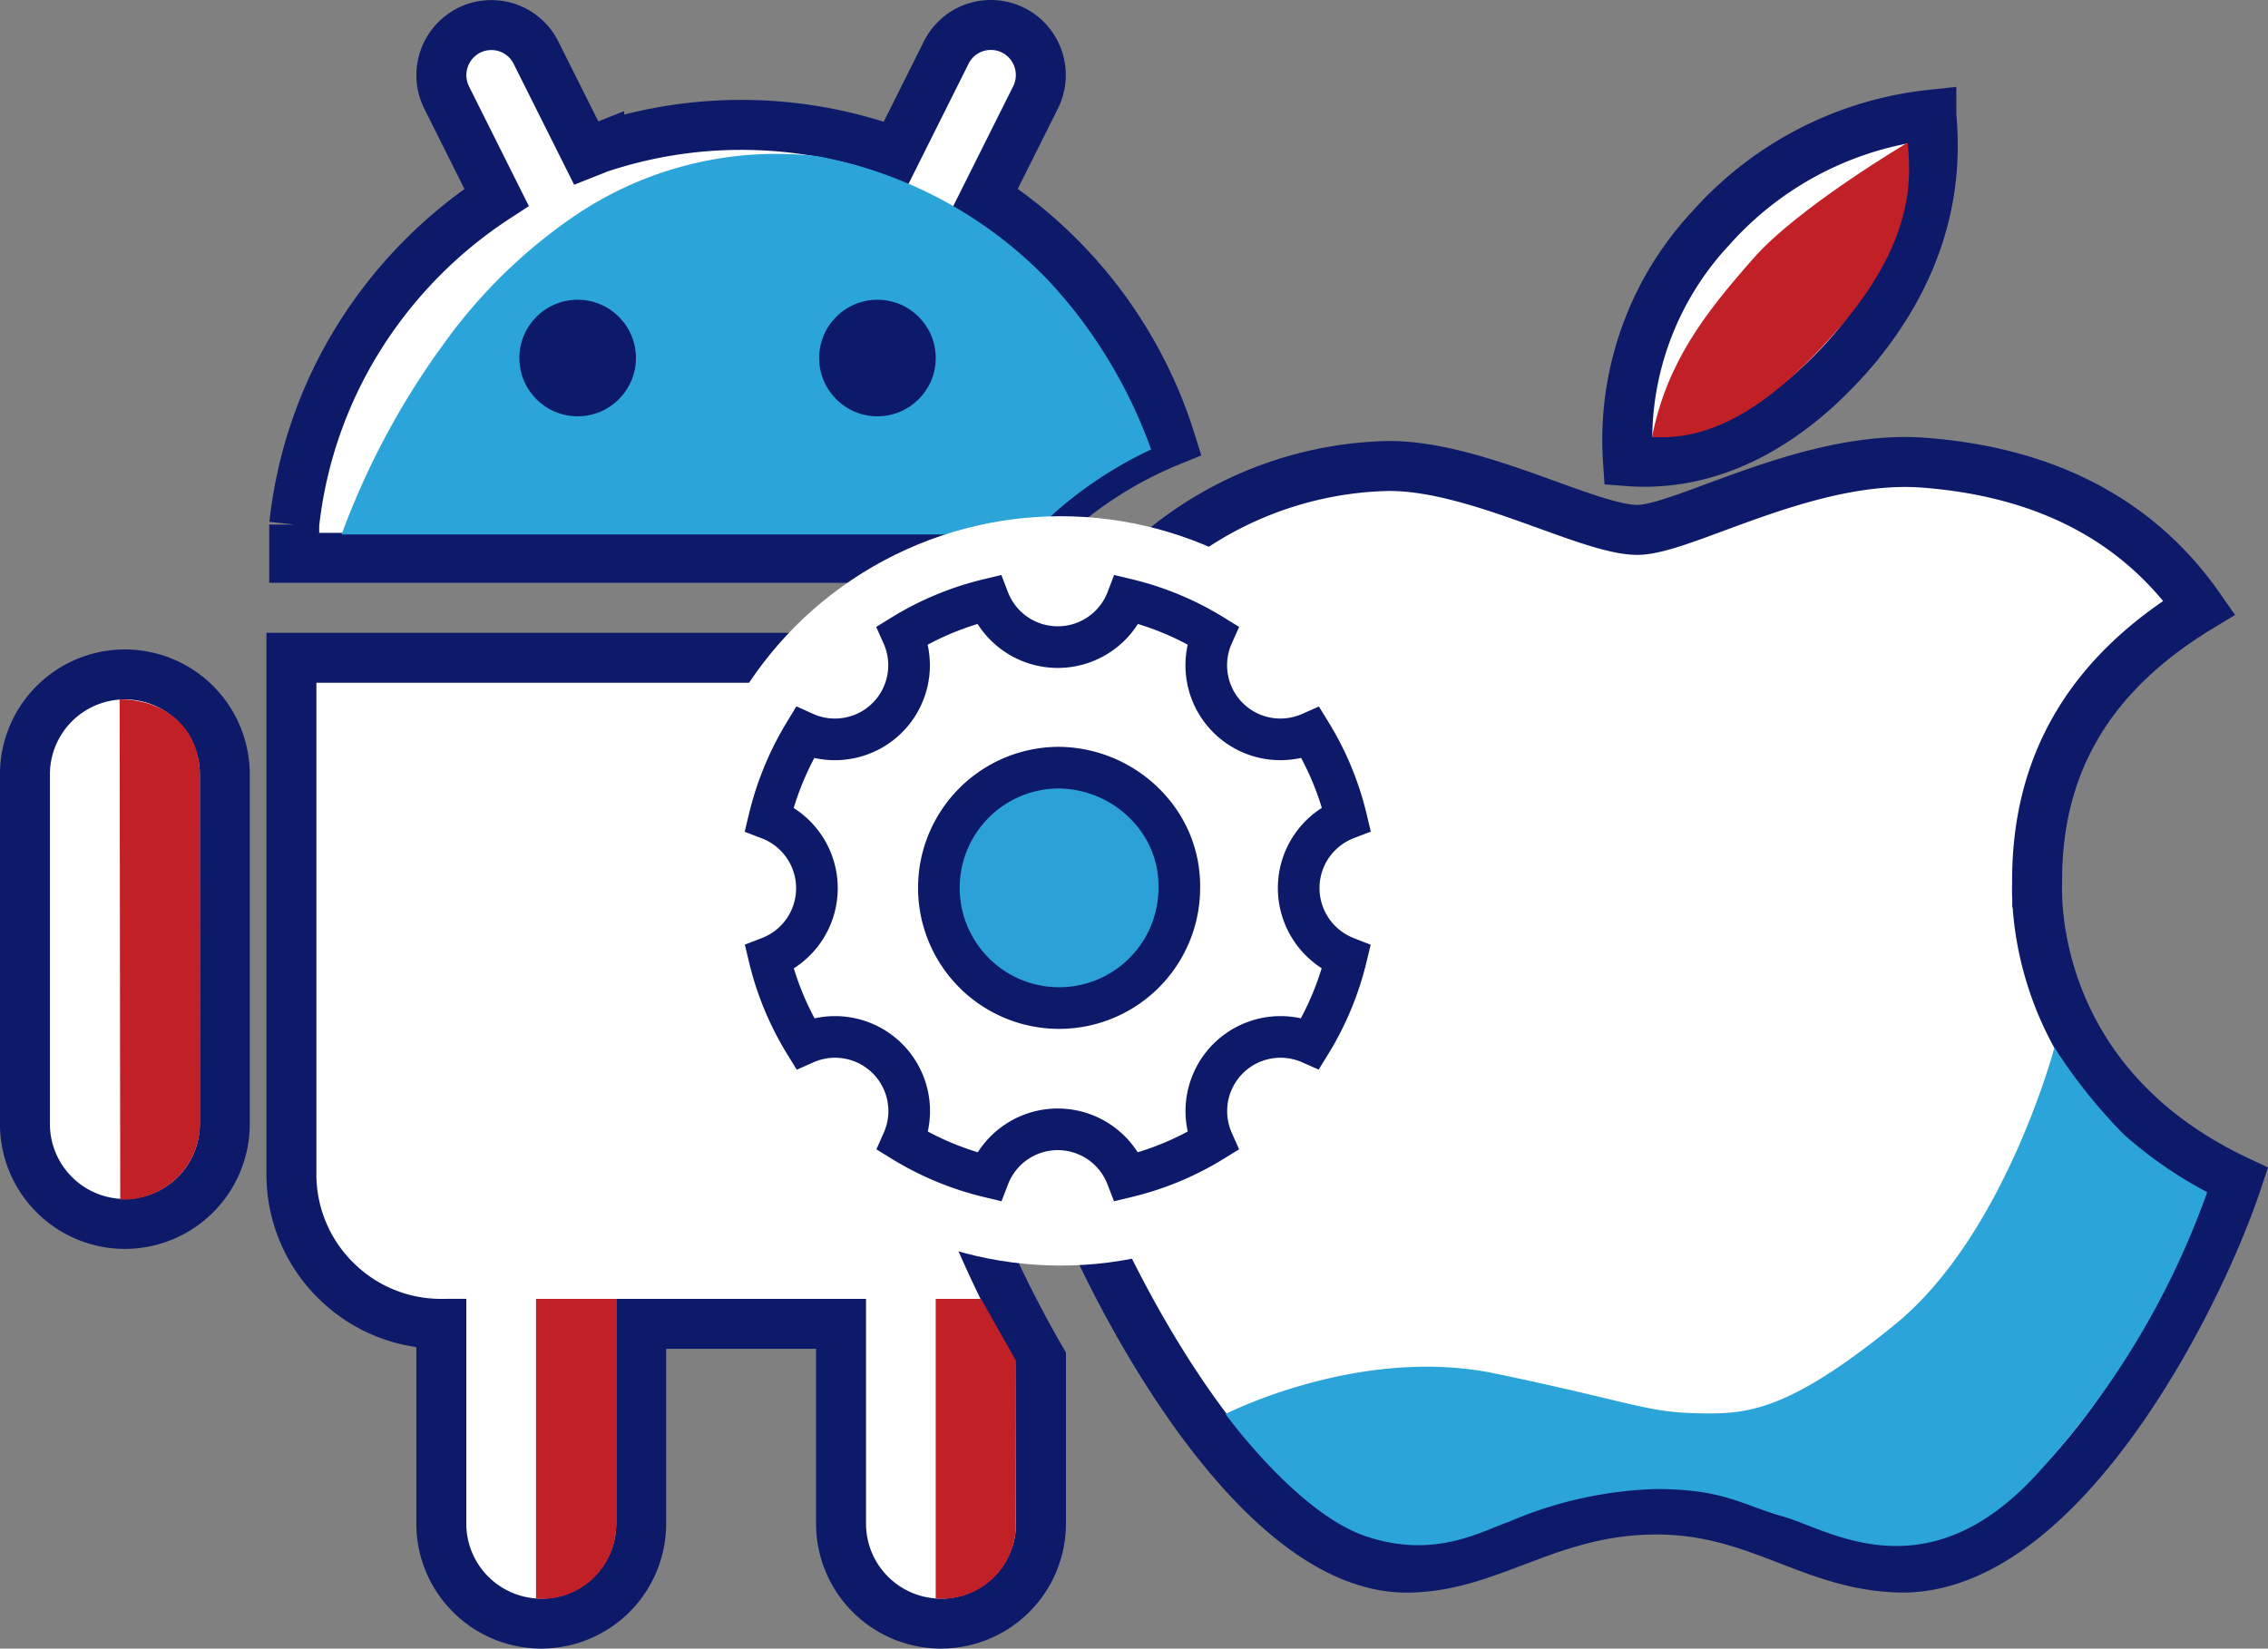
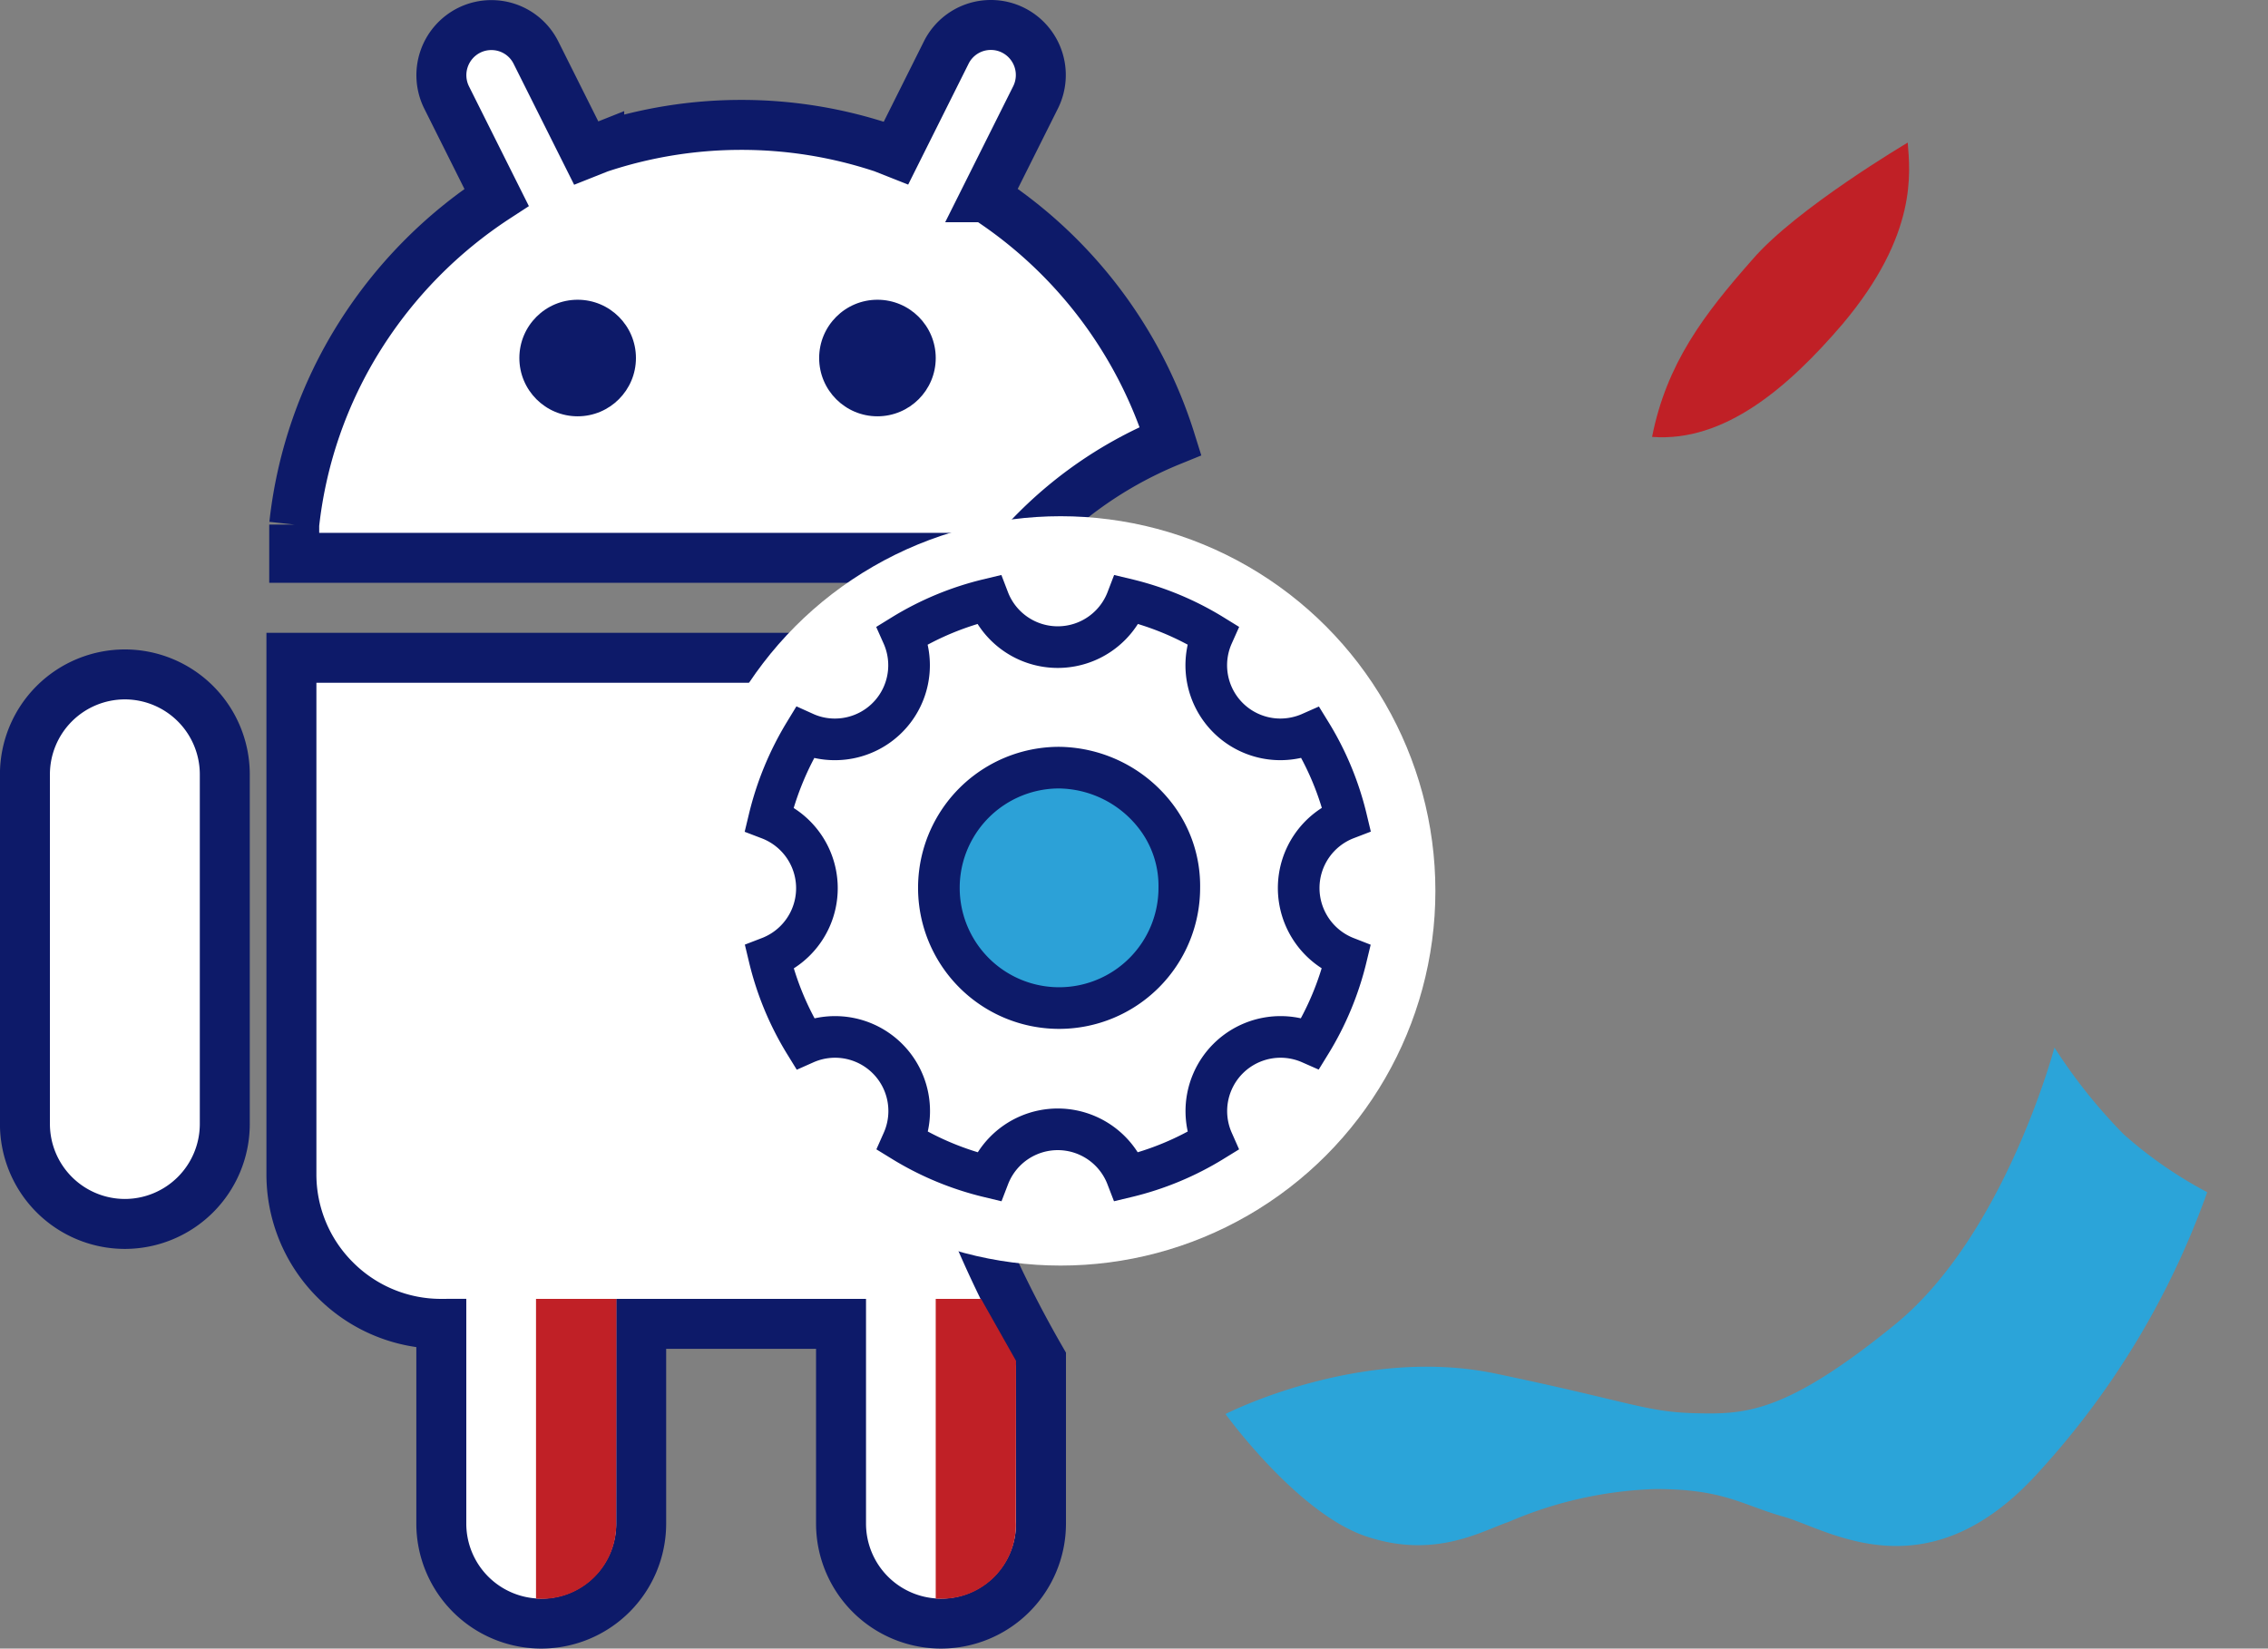
<svg xmlns="http://www.w3.org/2000/svg" width="136.174" height="99" viewBox="0 0 136.174 99">
  <rect x="0" y="0" width="136.174" height="99" fill="#808080" stroke="none" />
  <defs>
    <style>.a,.e{fill:#fff;}.a,.g{stroke:#0d1a69;}.a{stroke-width:3px;}.b{fill:#c02026;}.c{fill:#2ba4d9;}.d{fill:#0d1a69;}.f{fill:#2ca1d7;stroke:#2ca1d7;}.g{fill:none;stroke-width:2.5px;}</style>
  </defs>
  <g transform="translate(-1261.817 -1103)">
    <path class="a" d="M-3773,16020a6.006,6.006,0,0,1-6-6v-12h-12v12a6.006,6.006,0,0,1-6,6,6.006,6.006,0,0,1-6-6v-12a8.943,8.943,0,0,1-6.366-2.636A8.943,8.943,0,0,1-3812,15993v-31h39.5a33.518,33.518,0,0,0-2.717,13.759,53.633,53.633,0,0,0,3.088,17.4,70.913,70.913,0,0,0,5.134,10.97V16014A6.008,6.008,0,0,1-3773,16020Zm-49-24a6.008,6.008,0,0,1-6-6v-21a6.006,6.006,0,0,1,6-6,6.006,6.006,0,0,1,6,6v21A6.008,6.008,0,0,1-3822,15996Zm53.206-40h-43.038v-2a26.632,26.632,0,0,1,3.933-11.3,27.314,27.314,0,0,1,8.217-8.348l-3-6a3.012,3.012,0,0,1,1.343-4.028,2.979,2.979,0,0,1,1.34-.317,2.981,2.981,0,0,1,2.685,1.66l3.015,6.026.78-.31A26.954,26.954,0,0,1-3785,15930a26.9,26.9,0,0,1,8.52,1.375l.784.31,3.011-6.026A2.983,2.983,0,0,1-3770,15924a2.967,2.967,0,0,1,1.338.317,3.01,3.01,0,0,1,1.343,4.028l-3,6a27.076,27.076,0,0,1,11.107,14.636,24.4,24.4,0,0,0-9.581,7.019Z" transform="translate(5091.314 -14819.5)" />
-     <path class="b" d="M0,1C2.762,1,4.813,2.754,4.813,5.516l.014,20.793A4.6,4.6,0,0,1,.036,31.036Z" transform="translate(1269 1144)" />
-     <path class="c" d="M-3786.548,15954.595H-3828l0-.01a46.691,46.691,0,0,1,6.117-11.418,31.483,31.483,0,0,1,8.1-7.856,21.545,21.545,0,0,1,11.868-3.57,23.191,23.191,0,0,1,2.4.126,25.649,25.649,0,0,1,14,7.532,29.462,29.462,0,0,1,6.118,10.094,24.146,24.146,0,0,0-7.153,5.1Z" transform="translate(5110.33 -14819.5)" />
    <path class="b" d="M-3825.851,16018.506c-.081,0-.164,0-.245-.006v-18h2.722l2.1,3.72-.012,9.669A4.441,4.441,0,0,1-3825.851,16018.506Z" transform="translate(5144.095 -14819.5)" />
    <circle class="d" cx="3.5" cy="3.5" r="3.5" transform="translate(1293 1121)" />
    <circle class="d" cx="3.5" cy="3.5" r="3.5" transform="translate(1311 1121)" />
    <path class="b" d="M0,0H4.828L4.813,13.391A4.46,4.46,0,0,1,0,18Z" transform="translate(1294 1181)" />
    <g transform="translate(6.729 5.386)">
-       <path class="a" d="M61.586,48.36c-.039-7.149,3.195-12.545,9.74-16.519-3.662-5.24-9.195-8.123-16.5-8.688-6.916-.545-14.474,4.032-17.24,4.032-2.922,0-9.623-3.838-14.883-3.838C11.833,23.523.281,32.016.281,49.3A48.553,48.553,0,0,0,3.086,65.114C5.58,72.263,14.58,89.8,23.97,89.5c4.909-.117,8.377-3.487,14.766-3.487,6.195,0,9.409,3.487,14.883,3.487,9.468-.136,17.61-16.071,19.987-23.24-12.7-5.981-12.019-17.532-12.019-17.9ZM50.56,16.373c5.318-6.312,4.831-12.058,4.675-14.123a20.656,20.656,0,0,0-13.227,6.8,18.635,18.635,0,0,0-4.987,14.006c5.084.39,9.721-2.221,13.539-6.682Z" transform="translate(1315.813 1102.25)" />
      <path class="b" d="M51.292,12.131c4.545-5.394,4.05-9.137,3.917-10.9,0,0-6.681,3.945-9.326,7.022-2.913,3.3-5.15,6.238-6.025,10.65,4.345.333,8.171-2.958,11.434-6.771Z" transform="translate(1314.422 1104.947)" />
      <path class="c" d="M5032.4-14668.176s8.052-4.132,16.2-2.43,9.019,2.306,12,2.381,5.41.039,12-5.331,9.57-16.629,9.57-16.629a32.11,32.11,0,0,0,4.157,5.211,25.452,25.452,0,0,0,5.015,3.477,49.427,49.427,0,0,1-10.026,16.708c-6.69,7.518-12.591,3.614-15.332,2.8-2.587-.718-3.61-1.682-7.766-1.682a24.125,24.125,0,0,0-8.819,1.973c-1.622.553-4.454,2.259-8.58.861S5032.4-14668.176,5032.4-14668.176Z" transform="translate(-3703.73 15850.705)" />
    </g>
    <circle class="e" cx="22.5" cy="22.5" r="22.5" transform="translate(1303 1134)" />
    <g transform="translate(1308 1139)">
      <path class="f" d="M4668.349-14475.927c-3.594,0-7.29,3.825-7.393,7.482s6.979,7.146,6.979,7.146,7.292-3.489,7.4-7.146S4671.943-14475.927,4668.349-14475.927Z" transform="translate(-4651.02 14486.038)" />
      <path class="g" d="M36.292,21.826a4.459,4.459,0,0,1,2.861-4.16,17.675,17.675,0,0,0-2.139-5.153A4.519,4.519,0,0,1,35.2,12.9a4.449,4.449,0,0,1-4.07-6.263A17.621,17.621,0,0,0,25.986,4.5a4.455,4.455,0,0,1-8.32,0,17.675,17.675,0,0,0-5.153,2.139A4.449,4.449,0,0,1,8.443,12.9a4.372,4.372,0,0,1-1.814-.388A18.066,18.066,0,0,0,4.5,17.675,4.458,4.458,0,0,1,4.509,26a17.675,17.675,0,0,0,2.139,5.153,4.451,4.451,0,0,1,5.875,5.875,17.778,17.778,0,0,0,5.153,2.139,4.447,4.447,0,0,1,8.3,0,17.675,17.675,0,0,0,5.153-2.139A4.455,4.455,0,0,1,37,31.148,17.778,17.778,0,0,0,39.143,26,4.48,4.48,0,0,1,36.292,21.826Zm-14.384,7.21a7.219,7.219,0,0,1,0-14.438,7.422,7.422,0,0,1,5.716,2.808,6.885,6.885,0,0,1,1.5,4.411A7.217,7.217,0,0,1,21.907,29.036Z" transform="translate(-4.5 -4.5)" />
    </g>
  </g>
</svg>